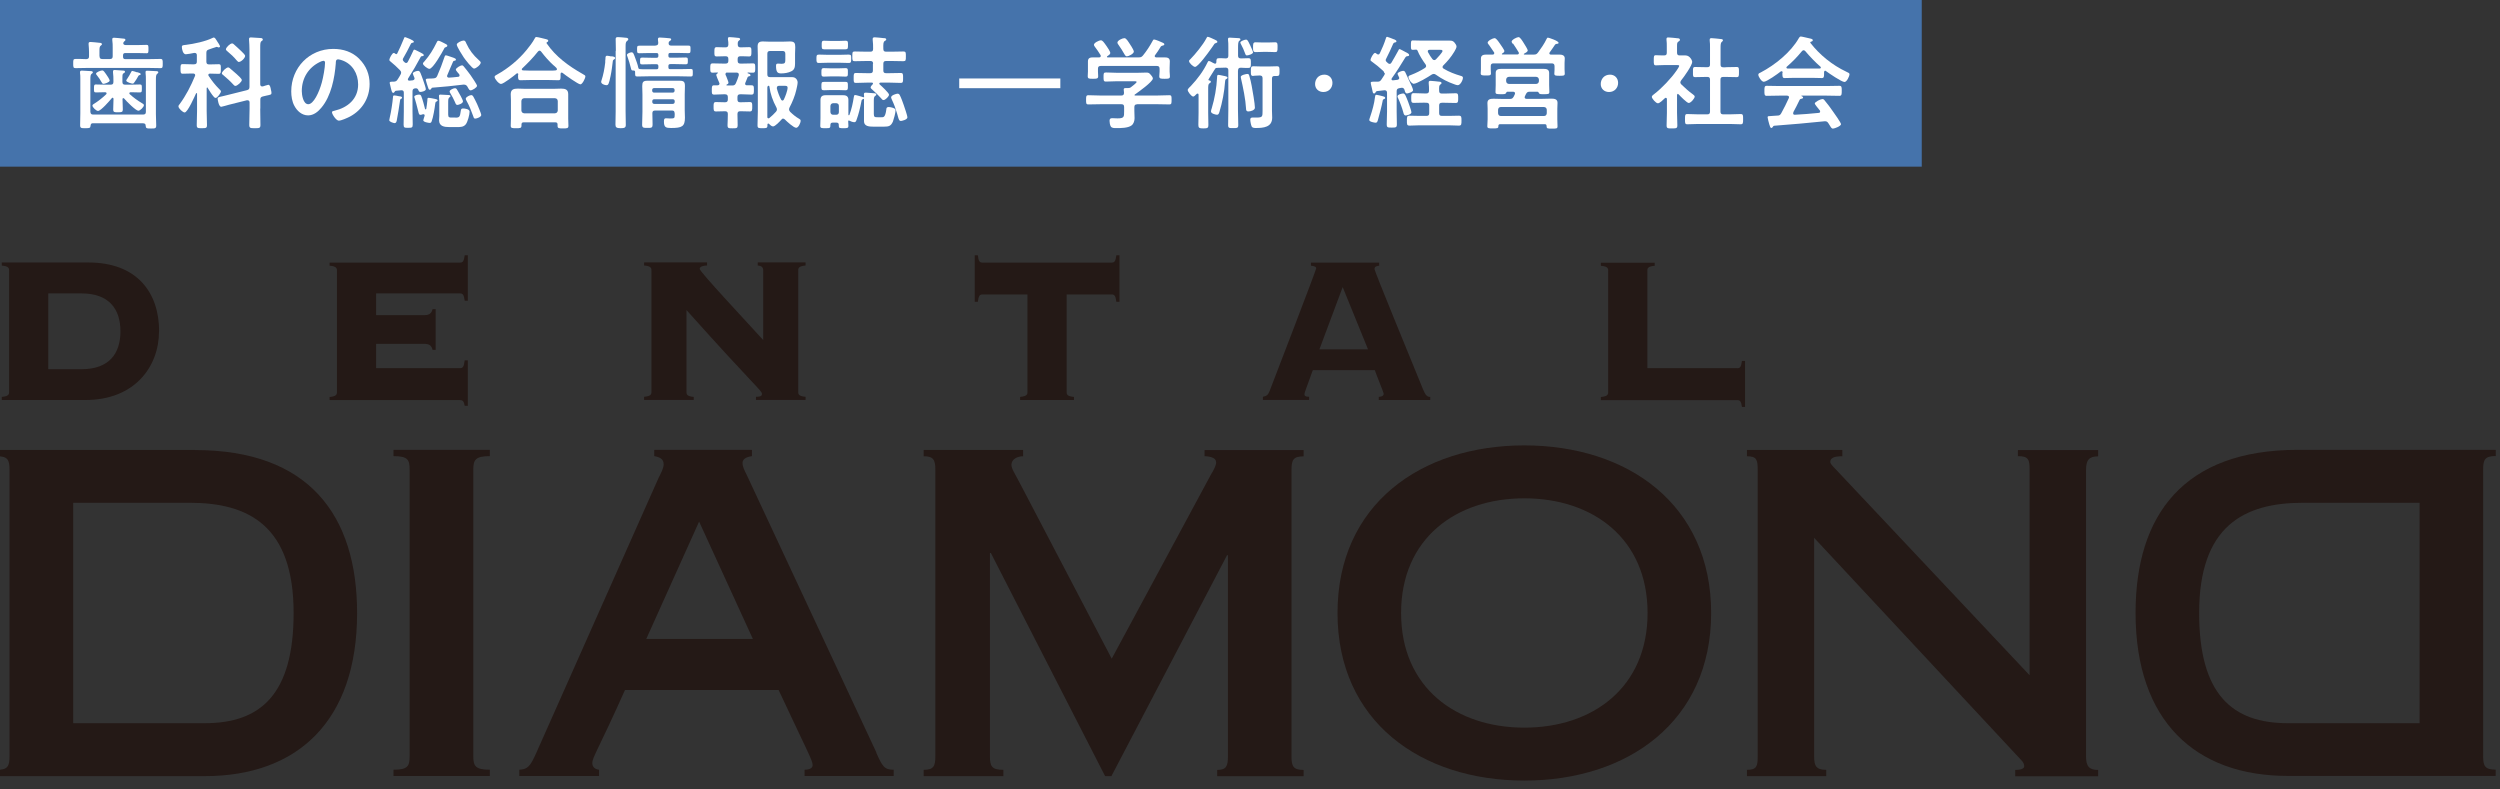
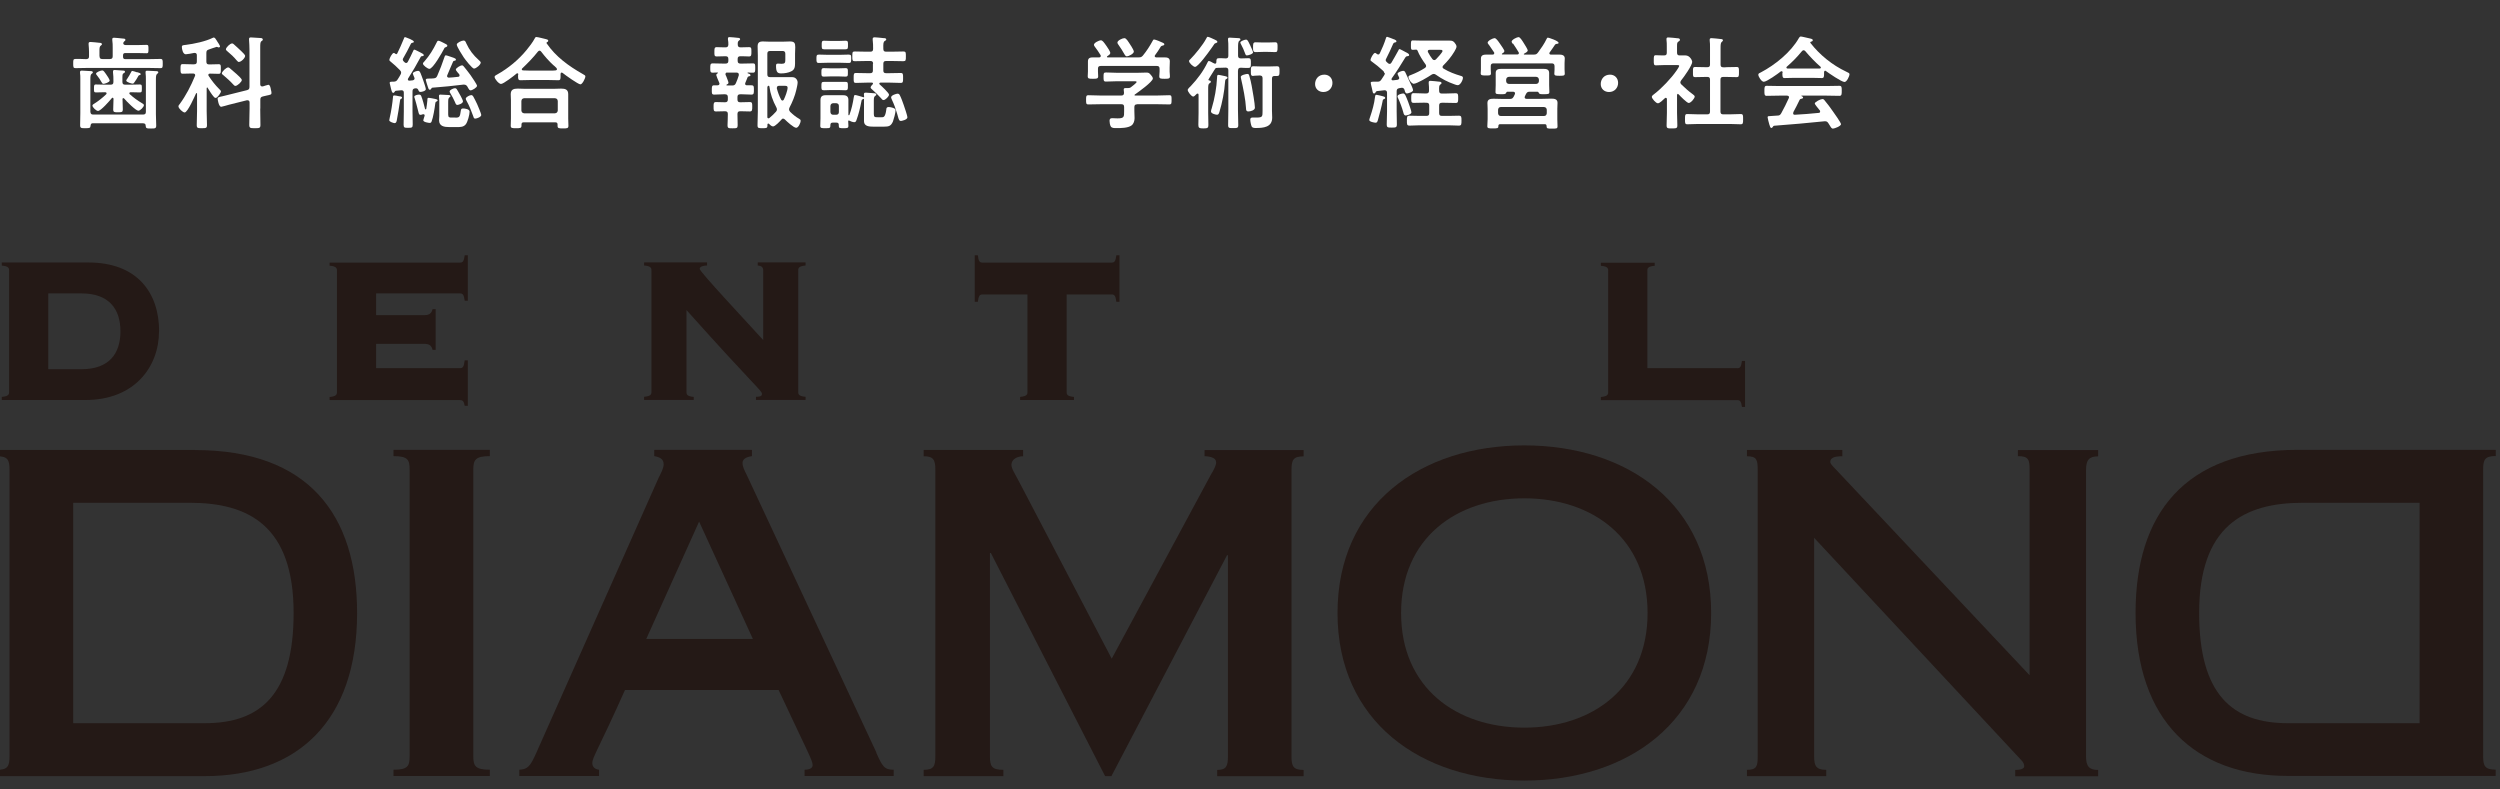
<svg xmlns="http://www.w3.org/2000/svg" id="_文字" data-name=" 文字" viewBox="0 0 241.81 76.36">
  <rect x="0" y="0" width="241.81" height="76.36" fill="#333333" stroke="none" />
  <defs>
    <style>
      .cls-1 {
        fill: #fff;
      }

      .cls-2 {
        fill: #4573ab;
      }

      .cls-3 {
        fill: #241916;
      }
    </style>
  </defs>
  <g>
    <path class="cls-3" d="M18.86,43.52H-.29v.61c1.04,0,1.21.35,1.21,1.3v22.92h0v4.81c0,.95-.17,1.3-1.21,1.3v.61h20.1c8.93,0,14.73-5.29,14.73-15.77,0-9.49-4.68-15.77-15.69-15.77ZM19.82,69.95H7.08v-21.32h11.27c5.72,0,10.05,2.25,10.05,10.66,0,7.89-3.21,10.66-8.58,10.66Z" />
    <path class="cls-3" d="M38.06,44.12c1.39,0,1.56.35,1.56,1.3v27.73c0,.95-.17,1.3-1.56,1.3v.61h9.32v-.61c-1.39,0-1.6-.35-1.6-1.3v-27.73c0-.95.22-1.3,1.6-1.3v-.61h-9.32v.61Z" />
    <path class="cls-3" d="M84.78,72.81l-12.57-26.91c-.22-.43-.39-.78-.39-1.13,0-.3.26-.56.91-.65v-.61h-9.45v.61c.56.09.91.3.91.78,0,.39-.26.87-.48,1.3l-11.83,26.6c-.61,1.39-.87,1.6-1.65,1.65v.61h7.71v-.61c-.39-.04-.65-.26-.65-.65,0-.56.65-1.43,3.16-7.06h14.86c2.9,6.2,3.29,6.8,3.29,7.28,0,.22-.22.43-.78.43v.61h8.62v-.61c-.91,0-1.08-.3-1.69-1.65ZM62.51,61.8l5.11-11.35,5.2,11.35h-10.31Z" />
    <path class="cls-3" d="M116.5,44.12c.74.04,1.13.22,1.13.61,0,.3-.26.78-.48,1.13l-9.62,17.85-8.75-16.72c-.65-1.26-.95-1.65-.95-2.04,0-.52.56-.82,1.13-.82v-.61h-9.62v.61c.95,0,1.13.35,1.13,1.3v27.73c0,.95-.17,1.3-1.13,1.3v.61h7.71v-.61c-1.13,0-1.3-.35-1.3-1.3v-19.67h.09l11.05,21.58h.61l11.18-21.36h.09v19.46c0,.95-.17,1.3-1.04,1.3v.61h8.36v-.61c-1,0-1.17-.35-1.17-1.3v-27.73c0-.95.17-1.3,1.17-1.3v-.61h-9.58v.61Z" />
    <path class="cls-3" d="M147.44,43.08c-10.01,0-18.07,5.72-18.07,16.21s8.06,16.21,18.07,16.21,18.07-5.72,18.07-16.21-8.06-16.21-18.07-16.21ZM147.44,70.38c-6.59,0-11.92-3.86-11.92-11.09s5.33-11.09,11.92-11.09,11.92,3.86,11.92,11.09-5.33,11.09-11.92,11.09Z" />
    <path class="cls-3" d="M195.18,44.12c1.04,0,1.13.35,1.13,1.3v19.89l-18.8-19.97c-.3-.3-.48-.52-.48-.65,0-.39.35-.56,1.17-.56v-.61h-9.23v.61c.95,0,1.04.35,1.04,1.3v27.73c0,.95-.09,1.3-1.04,1.3v.61h7.67v-.61c-.95,0-1.17-.35-1.17-1.3v-21.14l19.5,20.93c.56.61.82.78.82,1.17,0,.26-.43.35-.87.35v.61h8.02v-.61c-.87,0-1.17-.35-1.17-1.3v-27.73c0-.95.3-1.3,1.17-1.3v-.61h-7.76v.61Z" />
    <path class="cls-3" d="M241.4,44.12v-.61h-19.15c-11.01,0-15.69,6.28-15.69,15.77,0,10.49,5.81,15.77,14.73,15.77h20.1v-.61c-1.04,0-1.21-.35-1.21-1.3v-27.73c0-.95.17-1.3,1.21-1.3ZM234.03,69.95h-12.74c-5.37,0-8.58-2.77-8.58-10.66,0-8.41,4.33-10.66,10.05-10.66h11.27v21.32Z" />
    <path class="cls-3" d="M15.39,32.04c0-3.77-2.17-6.65-6.82-6.65H.17v.3c.63.05.71.23.71.46v11.78c0,.23-.08.4-.71.46v.3h8.11c4.7,0,7.1-3.18,7.1-6.65ZM4.67,35.71v-7.33h3.21c2.68,0,3.77,1.52,3.77,3.67s-1.09,3.66-3.77,3.66h-3.21Z" />
    <path class="cls-3" d="M44.95,39.25h.3v-4.4h-.3c-.08.63-.18.76-.46.76h-8.11v-2.35h4.7c.51,0,.68.25.76.58h.3v-3.94h-.3c-.08.33-.25.58-.76.58h-4.7v-2.1h8.11c.28,0,.38.13.46.71h.3v-4.4h-.3c-.08.58-.18.71-.46.71h-12.61v.3c.63.05.71.23.71.46v11.78c0,.23-.08.4-.71.46v.3h12.61c.28,0,.38.13.46.56Z" />
    <path class="cls-3" d="M67.11,38.39c-.63-.05-.71-.23-.71-.46v-7.94c6.67,7.46,7.3,7.79,7.3,8.11,0,.18-.13.28-.58.28v.3h4.8v-.3c-.63-.05-.71-.23-.71-.46v-11.78c0-.23.08-.4.71-.46v-.3h-4.63v.3c.33.02.53.15.53.46v6.75c-1.77-1.95-6.14-6.6-6.14-6.88,0-.15.13-.3.71-.33v-.3h-6.09v.3c.63.05.71.23.71.46v11.78c0,.23-.08.4-.71.46v.3h4.8v-.3Z" />
    <path class="cls-3" d="M95.03,28.48h4.35v9.45c0,.23-.08.4-.71.46v.3h5.21v-.3c-.63-.05-.71-.23-.71-.46v-9.45h4.35c.28,0,.38.13.46.71h.3v-4.5h-.3c-.08.58-.18.71-.46.71h-12.49c-.28,0-.38-.13-.45-.71h-.3v4.5h.3c.08-.58.18-.71.45-.71Z" />
-     <path class="cls-3" d="M132.98,35.81c.1.33.86,2.17.86,2.28,0,.15-.13.28-.48.3v.3h4.98v-.3c-.3,0-.46-.15-.71-.76-1.57-3.84-4.68-11.4-4.68-11.6,0-.25.18-.3.45-.33v-.3h-6.6v.3c.23.02.51.08.51.25,0,.15-4.27,11.27-4.5,11.85-.15.4-.3.51-.66.58v.3h4.47v-.3c-.35,0-.45-.1-.45-.25s.15-.48.81-2.33h5.99ZM129.87,27.77l2.45,6.02h-4.7l2.25-6.02Z" />
    <path class="cls-3" d="M168.04,35.61h-8.7v-9.45c0-.23.08-.4.71-.45v-.3h-5.21v.3c.63.05.71.23.71.45v11.78c0,.23-.08.4-.71.46v.3h13.19c.28,0,.38.13.46.66h.3v-4.45h-.3c-.08.58-.18.71-.46.71Z" />
  </g>
-   <rect class="cls-2" x="-.21" y="0" width="186.09" height="16.12" />
  <g>
    <path class="cls-1" d="M9.63,5.44c0,.2.08.27.27.27h.73c.19,0,.27-.08.27-.27v-.8c0-.25,0-.52-.04-.76,0-.03,0-.06,0-.1,0-.11.08-.13.18-.13.13,0,.7.06.85.08.09,0,.24,0,.24.13,0,.07-.05.09-.12.15-.03.03-.05.05-.07.09v.02s-.02.03-.02.06c0,.14.14.18.25.18h1.12c.3,0,.6-.02.9-.02.17,0,.17.11.17.41,0,.28,0,.4-.17.4-.29,0-.6-.02-.9-.02h-1.16c-.17,0-.23.07-.23.23v.13c0,.17.07.23.23.23h2.2c.39,0,.78-.02,1.18-.02.23,0,.23.11.23.45s0,.44-.22.44c-.4,0-.79-.02-1.19-.02h-5.84c-.39,0-.78.02-1.18.02-.22,0-.23-.09-.23-.44s0-.45.23-.45c.34,0,.68,0,1.04.02.19-.02.26-.08.26-.27v-.43c0-.23-.02-.49-.04-.72,0-.03,0-.07,0-.1,0-.11.08-.14.18-.14.13,0,.72.06.88.08.08,0,.23.02.23.13,0,.07-.05.09-.12.15-.11.08-.12.23-.12.51v.53ZM13.86,11.92h-4.87c-.16,0-.21.07-.23.23-.02.23-.08.25-.49.25s-.52,0-.52-.29c0-.39.02-.78.02-1.17v-3.33c0-.19,0-.37-.03-.55,0-.04,0-.07,0-.1,0-.11.1-.13.18-.13.15,0,.73.04.88.05.08,0,.18.03.18.12,0,.07-.06.1-.12.14-.11.09-.12.26-.12.6v3.07c.02.2.09.27.27.27h4.83c.2,0,.27-.08.27-.27v-3.1c0-.22,0-.44-.03-.65,0-.04,0-.07,0-.1,0-.12.09-.12.18-.12.16,0,.64.03.81.04.09,0,.24,0,.24.12,0,.07-.05.1-.11.14-.11.09-.12.26-.12.59v3.31c0,.37.03.73.03,1.1,0,.29-.12.29-.51.29-.44,0-.49-.02-.51-.27,0-.16-.08-.23-.23-.23ZM12.64,8.92c-.06,0-.13.03-.13.1,0,.04.02.07.04.09.35.32.75.61,1.15.85.11.06.22.12.22.21,0,.18-.36.54-.54.54-.24,0-1.16-.92-1.37-1.18-.03-.02-.05-.04-.08-.04-.06,0-.08.05-.08.1,0,.33.03.67.03,1,0,.25-.1.27-.46.27s-.47,0-.47-.28c0-.34.03-.68.03-1.02,0-.05-.03-.11-.09-.11-.03,0-.05.02-.08.05-.2.24-1.05,1.23-1.33,1.23-.17,0-.54-.35-.54-.52,0-.08.11-.14.17-.18.39-.24.83-.59,1.16-.91.02-.03.04-.06.04-.09,0-.08-.07-.1-.13-.11h-.03c-.29,0-.59.02-.88.02-.19,0-.18-.11-.18-.38s0-.39.18-.39c.29,0,.59.02.88.02h.55c.2,0,.27-.08.27-.27v-.1c0-.32,0-.49-.04-.82v-.09c0-.11.07-.14.16-.14.12,0,.74.05.86.06.06,0,.14.03.14.11s-.07.11-.14.15c-.12.07-.11.15-.11.73v.1c0,.2.08.27.27.27h.55c.29,0,.59-.02.88-.02.19,0,.18.11.18.39s0,.38-.18.38c-.29,0-.59-.02-.88-.02h-.04ZM10.02,8.11c-.11,0-.14-.07-.19-.15-.18-.3-.23-.4-.45-.67-.04-.05-.09-.1-.09-.16,0-.16.48-.32.61-.32.11,0,.22.16.35.35.08.11.36.52.36.63,0,.17-.49.32-.6.32ZM13.28,6.98c.22.07.33.11.33.19,0,.07-.08.09-.13.1-.06.02-.09.05-.11.1-.09.18-.24.41-.35.56-.06.08-.09.16-.2.16-.06,0-.61-.13-.61-.3,0-.05.05-.11.08-.15.14-.2.31-.49.41-.7.02-.05.05-.08.1-.08s.39.11.47.14Z" />
    <path class="cls-1" d="M20.05,8.44s-.06.04-.06.08v2.22c0,.45.03.9.03,1.35,0,.3-.09.31-.5.31-.37,0-.49,0-.49-.29,0-.46.03-.92.03-1.37v-1.68s-.02-.06-.05-.06-.04.02-.05.04c-.13.28-.81,1.84-1.1,1.84-.17,0-.6-.39-.6-.59,0-.08.06-.16.11-.21.61-.82,1.1-1.78,1.49-2.73,0-.03.02-.05.02-.08,0-.12-.1-.15-.2-.16h-.15c-.3,0-.64.02-.85.02s-.22-.11-.22-.46,0-.47.22-.47c.24,0,.55.02.85.02h.24c.2,0,.27-.08.27-.27v-.61c0-.13-.06-.22-.2-.22h-.07c-.18.04-.66.13-.8.13-.28,0-.38-.5-.38-.71,0-.18.14-.17.39-.2.79-.1,1.89-.33,2.6-.68.03-.02.07-.03.1-.03.1,0,.19.14.28.29.02.03.04.07.06.1.06.09.26.38.26.47,0,.06-.06.1-.12.1-.04,0-.09-.03-.13-.04-.02,0-.05-.02-.07-.02s-.21.06-.4.13c-.16.05-.32.11-.37.13-.19.06-.23.15-.23.34v.83c0,.2.08.27.27.27h.07c.3,0,.6-.02.85-.02.23,0,.21.13.21.47,0,.32.01.46-.21.46s-.54-.02-.83-.02c-.09,0-.17.03-.17.13,0,.04.02.06.03.09.33.49.61.86,1.03,1.28.08.08.16.14.16.23,0,.11-.33.62-.51.62-.09,0-.15-.07-.2-.13-.19-.21-.43-.61-.58-.85,0-.02-.04-.04-.07-.04ZM25.17,10.51c0,.53.02,1.06.02,1.58,0,.31-.12.31-.54.31s-.54,0-.54-.32c0-.53.03-1.05.03-1.57v-.59c0-.12-.05-.22-.19-.22-.02,0-.05,0-.08,0l-1.72.43c-.11.03-.69.2-.75.2-.25,0-.35-.72-.35-.79,0-.14.12-.15.47-.23.1-.02.23-.05.37-.09l2-.5c.19-.05.24-.14.24-.33v-3.57c0-.32-.02-.69-.04-.95,0-.04,0-.08,0-.11,0-.13.1-.14.19-.14.14,0,.82.05.96.06.08,0,.18.05.18.15,0,.08-.06.1-.13.15-.11.07-.12.26-.12.6v3.56c0,.12.05.22.18.22h.07c.09-.03.49-.16.54-.16.17,0,.22.33.24.46.03.1.06.23.06.33,0,.16-.07.17-.5.26-.09.02-.21.04-.34.08-.2.05-.24.14-.24.33v.84ZM22.77,8.31c-.09,0-.17-.09-.22-.15-.29-.32-.62-.61-.95-.89-.06-.04-.14-.1-.14-.18,0-.16.42-.57.61-.57.06,0,.11.04.15.07l.66.57c.11.1.51.45.51.58,0,.18-.44.57-.62.57ZM23.12,6c-.09,0-.16-.09-.22-.15-.27-.33-.59-.63-.92-.9-.05-.05-.13-.1-.13-.18,0-.17.4-.57.6-.57.06,0,.11.03.15.07.25.23.51.45.74.68.14.14.37.35.37.46,0,.2-.38.58-.6.58Z" />
-     <path class="cls-1" d="M34.76,5.71c.66.66.99,1.48.99,2.41,0,1.36-.71,2.52-1.91,3.16-.23.12-.83.39-1.07.39-.25,0-.66-.61-.66-.82,0-.1.15-.12.24-.14,1.28-.3,2.29-1.14,2.29-2.54,0-1.05-.55-1.99-1.56-2.34-.09-.03-.28-.09-.37-.09-.23,0-.23.21-.23.38-.11,1.43-.45,3.17-1.39,4.29-.32.39-.75.75-1.29.75-.6,0-1.07-.43-1.33-.93-.22-.4-.3-.93-.3-1.39,0-2.29,1.75-4.11,4.06-4.11.96,0,1.84.28,2.53.97ZM30.95,5.99c-1.11.53-1.76,1.57-1.76,2.82,0,.36.13,1.27.63,1.27s1.04-1.12,1.31-2.11c.13-.47.31-1.44.31-1.91,0-.1-.05-.18-.16-.18-.08,0-.25.07-.33.11Z" />
    <path class="cls-1" d="M38.32,5.25s.07-.03.1-.07c.22-.46.44-.93.63-1.41.04-.11.06-.18.13-.18.02,0,.85.29.85.44,0,.08-.06.09-.12.1-.09.02-.14.04-.18.13-.23.47-.47.93-.74,1.39-.02.04-.03.07-.03.12,0,.06.03.1.07.15.03.03.06.06.1.1.05.05.09.07.16.07.08,0,.13-.06.16-.12.19-.33.33-.67.5-1.01.04-.09.06-.16.13-.16.06,0,.31.14.5.23.08.05.16.08.19.1.07.04.22.11.22.2s-.09.09-.13.1c-.1,0-.14.02-.18.1-.38.71-.78,1.4-1.21,2.07,0,.02-.02.05-.02.08,0,.09.07.12.15.12l.31-.03c.1-.02.19-.07.19-.19,0-.03-.02-.07-.03-.1-.03-.07-.14-.31-.14-.37,0-.15.39-.26.52-.26.19,0,.25.28.49.93.05.14.25.72.25.84,0,.18-.37.27-.52.27-.12,0-.16-.06-.2-.17-.04-.1-.11-.18-.22-.18-.03,0-.05,0-.1,0-.2.04-.25.12-.25.31v1.93c0,.42.02.84.02,1.26,0,.31-.08.32-.44.32-.34,0-.44,0-.44-.29,0-.43.02-.86.02-1.29v-1.82c0-.14-.06-.23-.22-.23h-.04c-.18.02-.35.04-.52.05-.06.03-.08.03-.11.1-.04.06-.07.1-.14.1-.11,0-.15-.17-.22-.45-.02-.11-.05-.23-.09-.38,0-.03-.03-.09-.03-.13,0-.11.09-.12.26-.12h.13c.21-.02.27-.05.39-.23.1-.16.2-.31.28-.47.03-.06.05-.11.05-.18,0-.09-.05-.16-.11-.23-.39-.39-.5-.49-.93-.85-.05-.04-.1-.08-.1-.15,0-.14.27-.67.43-.67.06,0,.11.04.15.08.03.02.05.03.08.03ZM38.66,9.31c.15.03.23.05.23.15,0,.06-.08.09-.12.11-.07.04-.07.12-.08.18-.04.35-.25,1.59-.32,1.94-.03.1-.07.22-.2.22-.08,0-.52-.12-.52-.28,0-.05.04-.21.05-.26.13-.54.26-1.4.31-1.96,0-.07,0-.18.11-.18.08,0,.28.03.53.09ZM40.96,11.05s-.04,0-.06,0c-.07.03-.17.06-.23.06-.14,0-.16-.11-.22-.36-.02-.06-.03-.12-.05-.19-.09-.34-.17-.69-.28-1.03-.02-.05-.05-.12-.05-.17,0-.15.34-.21.46-.21.1,0,.17.04.21.13.15.37.27.87.37,1.25,0,.03.03.05.06.05s.05-.02.06-.05c.05-.28.08-.57.11-.86,0-.14,0-.21.13-.21.07,0,.53.09.62.11.08.02.24.05.24.13,0,.06-.06.1-.11.12-.1.04-.1.08-.12.2-.05.43-.2,1.34-.35,1.72-.03.09-.08.15-.18.15-.12,0-.63-.08-.63-.25,0-.05.11-.36.13-.44.02-.11-.05-.15-.11-.15ZM43.14,4.56c-.11.03-.13.03-.2.18-.18.34-1.06,1.92-1.41,1.92-.16,0-.62-.34-.62-.5,0-.09.08-.16.14-.22.52-.6.84-1.13,1.19-1.84.03-.07.07-.16.16-.16.11,0,.37.14.47.19.23.11.4.19.4.28,0,.08-.07.13-.14.15ZM44.93,8.18h-.08c-1.01.12-2,.23-3.01.3-.07,0-.09.03-.12.09-.04.06-.07.11-.15.11-.11,0-.14-.13-.19-.29-.03-.1-.2-.6-.2-.67,0-.11.14-.12.3-.12.16,0,.3,0,.46-.02.2-.02.27-.07.35-.24.28-.63.48-1.17.7-1.82.02-.07.05-.17.14-.17s.64.21.75.24c.07.03.22.08.22.17,0,.1-.08.1-.15.12-.07,0-.1.02-.13.09-.2.44-.37.87-.56,1.31,0,.03-.02.05-.02.08,0,.07.07.15.17.15.12,0,.59-.04.9-.08.08,0,.14-.05.14-.13,0-.11-.09-.19-.16-.26-.11-.14-.2-.24-.2-.31,0-.15.45-.41.59-.41.09,0,.13.06.18.11.21.24.44.56.64.82.11.16.64.92.64,1.05,0,.17-.47.44-.62.44-.1,0-.15-.07-.23-.21-.03-.05-.05-.09-.08-.15-.08-.12-.16-.19-.3-.19ZM44.06,11.38c.41,0,.43-.11.51-.67.02-.14.06-.22.21-.22.19,0,.64.06.64.31,0,.29-.18.96-.35,1.2-.22.3-.55.29-.88.29h-.75c-.45,0-.97-.07-.97-.65,0-.15.02-.29.02-.43v-1.23c0-.21,0-.42-.03-.63,0-.03,0-.06,0-.09,0-.1.07-.11.15-.11.14,0,.65.03.79.04.06,0,.17.02.17.1,0,.06-.04.08-.08.11-.14.1-.14.23-.14.58v1.1c0,.29.12.29.36.29h.36ZM44.24,10.15c-.12,0-.16-.09-.23-.27-.13-.29-.28-.59-.45-.86-.03-.04-.07-.12-.07-.17,0-.16.38-.32.52-.32s.19.12.28.28c.1.16.49.85.49.99,0,.22-.45.35-.54.35ZM45.86,6.64c-.19,0-.87-.89-1-1.08-.14-.21-.68-1.05-.68-1.25,0-.17.47-.39.66-.39.16,0,.19.11.27.29.29.63.67,1.13,1.19,1.59.07.07.2.17.2.25,0,.21-.45.58-.64.58ZM45.98,11.48c-.14,0-.17-.12-.2-.22-.19-.53-.39-1.04-.66-1.52-.03-.05-.07-.13-.07-.19,0-.17.39-.35.53-.35.1,0,.15.06.2.14.13.23.26.5.37.73.07.16.4.93.4,1.05,0,.19-.42.35-.58.35Z" />
    <path class="cls-1" d="M50.14,7.21c0-.06-.03-.12-.1-.12-.04,0-.06,0-.08.03-.23.2-1.26,1-1.5,1-.21,0-.62-.48-.62-.68,0-.12.18-.2.26-.24,1.07-.6,2.06-1.42,2.83-2.36.25-.3.61-.77.79-1.12.03-.07.07-.14.16-.14.13,0,.78.17.95.21.08.02.2.05.2.15,0,.07-.06.12-.12.14-.03.02-.05.04-.05.07,0,.02,0,.03.02.05.87,1.28,2.13,2.19,3.47,2.95.2.11.27.15.27.24,0,.18-.29.77-.48.77-.21,0-1.47-.9-1.7-1.09-.04-.03-.07-.05-.12-.05-.09,0-.1.09-.1.16v.19c0,.23,0,.39-.2.39-.31,0-.64-.02-.95-.02h-1.81c-.32,0-.64.02-.95.02-.21,0-.2-.22-.2-.43v-.11ZM50.67,11.83c-.16,0-.23.06-.23.22v.1c0,.26-.15.25-.53.25s-.51,0-.51-.24c0-.04.02-.6.02-.71v-1.75c0-.2-.02-.39-.02-.58,0-.46.27-.55.68-.55.23,0,.48.02.72.02h2.75c.24,0,.49-.02.73-.02.4,0,.68.09.68.54,0,.2,0,.39,0,.59v1.77c0,.23.02.55.02.7,0,.25-.14.25-.52.25s-.53,0-.53-.24v-.13c0-.14-.05-.22-.22-.22h-3.04ZM53.68,10.96c.17-.02.25-.11.27-.27v-.92c-.02-.18-.11-.25-.27-.27h-2.98c-.17.02-.25.1-.27.27v.92c.02.17.11.25.27.27h2.98ZM52.19,4.9c-.07,0-.11.04-.16.09-.48.61-.97,1.1-1.52,1.63-.03.03-.04.05-.04.09,0,.07.06.1.12.1.22,0,.45.02.68.02h1.81c.64,0,.79,0,.79-.14,0-.09-.11-.18-.24-.3-.04-.03-.07-.06-.11-.09-.41-.37-.84-.86-1.18-1.31-.04-.04-.08-.09-.16-.09Z" />
-     <path class="cls-1" d="M59.14,5.44c.19.03.36.05.36.18,0,.05-.05.09-.09.12-.1.05-.13.1-.14.21-.07.51-.1.87-.21,1.39-.16.8-.23.9-.4.9s-.51-.12-.51-.31c0-.05,0-.08.02-.12.19-.57.3-1.16.37-1.76,0-.14,0-.24.02-.33,0-.24.02-.33.16-.33.07,0,.34.05.41.07ZM59.57,4.91c0-.46-.02-1.09-.02-1.14,0-.15.08-.18.22-.18.16,0,.59.04.75.06.09,0,.25.02.25.15,0,.08-.08.13-.14.18-.11.09-.12.25-.12.54v6.25c0,.44.02.88.02,1.32,0,.26-.14.31-.5.31-.4,0-.5-.09-.5-.34,0-.43.02-.86.02-1.29v-5.85ZM63.4,4.4c.19,0,.26-.07.27-.25l-.03-.3s0-.05,0-.07c0-.13.08-.15.18-.15.12,0,.81.05.93.07.07,0,.17.02.17.11,0,.08-.08.12-.13.15-.09.06-.11.1-.12.2,0,.2.08.25.26.25h.69c.32,0,.64,0,.96,0,.22,0,.21.08.21.36s0,.37-.2.37c-.32,0-.65-.02-.97-.02h-.78c-.14,0-.19.05-.19.19v.08c0,.13.05.19.18.19h.51c.32,0,.66-.02.99-.02.21,0,.2.08.2.33s0,.33-.21.33c-.33,0-.66-.02-.98-.02h-.5c-.14,0-.19.06-.19.19v.11c0,.14.05.19.18.19h.89c.36,0,.71-.02,1.08-.02.22,0,.21.08.21.37s0,.36-.21.36c-.36,0-.71-.02-1.08-.02h-3c-.36,0-.71.02-1.08.02-.22,0-.21-.08-.21-.44,0-.11-.06-.14-.16-.14-.21.02-.21-.09-.25-.24-.09-.37-.2-.74-.33-1.1-.02-.05-.05-.11-.05-.16,0-.17.36-.26.45-.26.17,0,.21.17.37.6.09.23.23.63.27.85.04.21.07.19.99.19h.77c.14,0,.19-.05.19-.19v-.1c0-.14-.05-.2-.19-.2h-.39c-.32,0-.65.02-.98.02-.22,0-.21-.08-.21-.33s0-.33.21-.33c.33,0,.66.02.98.02h.39c.14,0,.19-.06.19-.19v-.08c0-.14-.05-.19-.19-.19h-.7c-.32,0-.65.02-.96.02-.21,0-.21-.09-.21-.37s0-.36.21-.36c.32,0,.64,0,.96,0h.62ZM65.25,10.96c0-.2-.08-.27-.26-.27h-1.62c-.2,0-.27.08-.27.27,0,.34.02.69.02,1.05s-.09.36-.49.36-.52,0-.52-.32c0-.41.03-.82.03-1.22v-1.69c0-.27-.02-.54-.02-.81,0-.38.09-.52.48-.52.24,0,.49,0,.73,0h1.7c.24,0,.49,0,.73,0,.39,0,.49.13.49.51,0,.27-.02.54-.02.81v1.54c0,.23.02.47.02.71,0,.85-.28,1-1.34,1-.5,0-.69-.06-.69-.62,0-.19.02-.32.18-.32.15,0,.28.02.42.02.41,0,.44-.02.44-.37v-.12ZM65.06,8.96c.12,0,.19-.08.19-.2v-.05c0-.12-.07-.19-.19-.19h-1.79c-.12,0-.19.07-.19.19v.05c0,.12.07.2.19.2h1.79ZM63.09,9.85c0,.12.07.2.19.2h1.79c.12,0,.19-.08.19-.2v-.06c0-.12-.07-.19-.19-.19h-1.79c-.12,0-.19.07-.19.19v.06Z" />
    <path class="cls-1" d="M72.09,8.02s-.02.05-.02.08c0,.11.08.15.18.15.15,0,.29,0,.43,0,.25,0,.24.13.24.44,0,.33,0,.46-.24.46-.3,0-.6-.03-.89-.03h-.2c-.19,0-.26.09-.26.27v.23c0,.2.08.27.26.27h.09c.28,0,.57-.02.85-.02.24,0,.23.15.23.45s0,.46-.23.46c-.28,0-.57-.02-.85-.02h-.09c-.19,0-.25.08-.26.26,0,.36.02.72.02,1.09,0,.29-.09.3-.49.3s-.49,0-.49-.31c0-.35.04-.71.03-1.08,0-.19-.09-.26-.27-.26h-.03c-.27,0-.56.02-.84.02-.24,0-.24-.13-.24-.46,0-.3,0-.45.23-.45.28,0,.57.02.85.02h.03c.19,0,.27-.08.27-.27v-.23c0-.19-.09-.27-.27-.27h-.16c-.3,0-.6.03-.89.03-.25,0-.23-.15-.23-.45,0-.32,0-.45.23-.45.12,0,.23,0,.33,0,.1,0,.18-.05.18-.16,0-.03,0-.05-.02-.08,0-.02-.02-.06-.04-.1-.09-.2-.25-.59-.25-.65,0-.08.07-.13.13-.17.02,0,.03-.02.03-.04s-.02-.04-.04-.04c-.16,0-.3.02-.46.02-.25,0-.24-.14-.24-.45s0-.45.24-.45c.33,0,.67.02,1.01.02h.23c.2,0,.27-.09.27-.27v-.17c0-.2-.08-.27-.27-.27-.28,0-.57.02-.85.02-.25,0-.23-.14-.23-.45s0-.45.23-.45c.28,0,.57.03.85.02.18,0,.25-.07.27-.25,0-.19,0-.32-.04-.51v-.1c0-.11.07-.13.16-.13.12,0,.67.05.8.07.08,0,.22.02.22.13,0,.06-.05.09-.12.14-.1.08-.12.18-.11.38,0,.2.09.27.27.27.27,0,.55-.02.82-.02.24,0,.23.12.23.45,0,.31,0,.45-.23.45-.28,0-.56-.03-.83-.02-.2,0-.27.08-.27.27v.17c0,.19.08.27.27.27h.18c.34,0,.67-.02,1.02-.02.24,0,.23.12.23.45s0,.45-.23.45c-.16,0-.31,0-.47-.02-.03,0-.04.02-.04.04,0,0,0,.03.02.04.16.05.26.09.26.19,0,.08-.08.09-.14.1s-.12.04-.14.1c-.08.18-.15.36-.22.54ZM70.35,7.01c-.1,0-.18.05-.18.16,0,.03,0,.06.02.08,0,.03.03.08.06.14.08.21.21.53.21.61,0,.1-.09.15-.17.18-.02.02-.03.03-.03.05,0,0,0,.03.05.04h.5c.2,0,.29-.05.37-.23.12-.25.2-.51.28-.76,0-.02,0-.05,0-.08,0-.13-.1-.17-.21-.18h-.93ZM75.77,11.46c-.07,0-.13.05-.17.09-.16.18-.62.68-.83.68-.14,0-.3-.16-.39-.25-.02-.02-.05-.03-.07-.03-.05,0-.07.04-.08.08v.1c0,.27-.1.27-.48.27s-.48,0-.48-.28c0-.44.03-.88.03-1.33v-5.43c0-.28-.02-.58-.02-.87,0-.36.15-.48.51-.48.21,0,.41.02.62.02h1.32c.23,0,.44-.02.67-.02.44,0,.52.15.52.55,0,.17-.02.37-.02.64v.29c0,.22,0,.44,0,.66,0,.33-.05.6-.37.75-.27.14-.66.2-.96.2-.34,0-.51-.09-.51-.73,0-.13.02-.22.18-.22.11,0,.23.02.36.02.31,0,.36-.1.36-.38v-.59c0-.19-.09-.27-.27-.27h-1.2c-.2,0-.27.09-.27.27v1.99c0,.2.08.27.27.27h1.39c.22,0,.46,0,.68,0,.18,0,.32.02.45.16.09.11.14.22.14.36,0,.17-.09.55-.13.72-.12.55-.39,1.2-.65,1.69-.03.07-.05.12-.05.19,0,.09.05.16.1.23.29.28.53.48.89.69.08.05.13.08.13.18,0,.22-.22.68-.43.68-.24,0-.9-.61-1.08-.79-.05-.05-.1-.09-.17-.09ZM74.32,11.45s.06,0,.09-.03c.23-.19.45-.39.65-.62.05-.06.09-.13.09-.21,0-.09-.03-.14-.06-.21-.34-.63-.58-1.29-.67-2.01,0-.04-.03-.07-.07-.08-.1.02-.12.08-.13.18v2.3c0,.19,0,.37,0,.55,0,.07.03.12.1.12ZM75.69,9.72c.07,0,.1-.05.13-.1.13-.26.36-.86.36-1.14,0-.16-.11-.18-.27-.18h-.55c-.12,0-.22.05-.22.19v.07c.1.37.23.74.42,1.09.04.04.07.08.13.08Z" />
    <path class="cls-1" d="M80.01,6.07c-.27,0-.56.02-.8.02s-.24-.12-.24-.41,0-.4.24-.4.54.02.8.02h1.28c.26,0,.54-.02.8-.02s.24.11.24.4,0,.41-.24.41-.53-.02-.8-.02h-1.28ZM82.1,11.64s-.05.03-.06.07c0,.15.02.3.02.46,0,.23-.12.23-.47.23-.38,0-.46,0-.46-.24v-.08c0-.15-.07-.22-.23-.22h-.35c-.15,0-.23.06-.23.22,0,.32-.04.32-.49.32-.36,0-.49,0-.49-.22,0-.25.02-.5.02-.74v-1.16c0-.2,0-.4,0-.6,0-.35.17-.47.5-.47.18,0,.35,0,.53,0h.64c.18,0,.35,0,.52,0,.33,0,.51.12.51.46,0,.21,0,.41,0,.61v.81s0,.06.05.06c.02,0,.04-.02.05-.04.21-.57.33-1.11.42-1.7.02-.12.03-.22.13-.22.11,0,.69.18.81.22h.04s.02,0,.02-.03c0-.05-.02-.25-.02-.28,0-.13.11-.14.2-.14s.69.05.79.06c.08,0,.21.02.21.13,0,.06-.05.08-.1.12-.15.1-.14.25-.14.61v1.15c0,.3.1.31.37.31h.37c.18,0,.37.04.47-.76,0-.12.04-.23.23-.23.12,0,.29.04.41.08.18.07.25.12.25.27,0,.23-.17.82-.25,1.05-.19.44-.4.5-.85.5h-1.07c-.37,0-.88-.03-.88-.52,0-.22,0-.44,0-.66v-1.49s0-.02-.02-.02h-.03s-.03.02-.05.03c-.11.05-.13.08-.15.21-.13.66-.25,1.19-.48,1.82-.04.12-.09.2-.21.2-.14,0-.36-.08-.48-.15,0,0-.03-.02-.05-.02ZM80.35,8.71c-.26,0-.48.02-.66.02-.25,0-.24-.11-.24-.41s0-.4.23-.4c.15,0,.41,0,.67,0h.76c.25,0,.52,0,.67,0,.25,0,.23.12.23.4s.02.41-.24.41c-.2,0-.4-.02-.66-.02h-.76ZM80.35,7.39c-.23,0-.49.02-.66.02-.25,0-.24-.12-.24-.41s0-.41.24-.41c.2,0,.43.02.66.02h.76c.23,0,.46-.02.67-.02.25,0,.23.12.23.41s.02.41-.23.41c-.19,0-.42-.02-.67-.02h-.76ZM80.38,4.77c-.26,0-.48,0-.66,0-.25,0-.24-.11-.24-.41s-.01-.42.23-.42c.19,0,.42.02.67.02h.74c.24,0,.48-.02.66-.02.26,0,.24.12.24.42s0,.41-.24.41c-.2,0-.4,0-.66,0h-.74ZM81.14,10.25c0-.18-.1-.25-.26-.27h-.29c-.17.02-.25.1-.27.27v.59c.02.17.11.26.27.26h.29c.17,0,.26-.1.26-.26v-.59ZM84.45,6.17c0-.2-.08-.27-.27-.27h-.36c-.38,0-.76.02-1.14.02-.24,0-.24-.09-.24-.47s0-.47.24-.47c.38,0,.76.02,1.14.02h.36c.2,0,.27-.08.27-.27,0-.29,0-.59-.04-.88,0-.03,0-.07,0-.1,0-.12.1-.14.2-.14.15,0,.68.06.87.08.09,0,.24,0,.24.13,0,.07-.08.11-.15.15-.14.1-.14.28-.13.76,0,.2.08.27.27.27h.52c.38,0,.76-.02,1.15-.02.24,0,.24.09.24.47s0,.47-.25.47c-.38,0-.76-.02-1.14-.02h-.52c-.2,0-.27.08-.27.27v.65c0,.19.08.26.27.26h.27c.38,0,.76-.02,1.13-.02.24,0,.24.1.24.48s0,.48-.24.48c-.37,0-.75-.03-1.13-.03h-.81c-.06,0-.12.03-.12.1,0,.03.02.06.04.08.17.15.9.82.9.99s-.36.52-.53.52c-.11,0-.18-.1-.24-.18-.21-.24-.64-.65-.88-.86-.05-.05-.13-.1-.13-.18,0-.11.14-.24.21-.32,0-.02.02-.04.02-.07,0-.05-.04-.07-.09-.08h-.42c-.37,0-.75.03-1.13.03-.24,0-.23-.1-.23-.48s0-.48.23-.48c.38,0,.76.02,1.13.02h.23c.2,0,.27-.08.27-.26v-.65ZM87.15,11.7c-.18,0-.22-.13-.32-.51-.02-.07-.04-.16-.07-.24-.13-.45-.29-.88-.49-1.3-.02-.05-.08-.18-.08-.23,0-.21.51-.36.63-.36.11,0,.18.07.22.16.14.27.27.65.37.93.07.19.36,1.06.36,1.19,0,.26-.59.36-.62.36Z" />
-     <path class="cls-1" d="M92.78,7.59h9.78v.94h-9.78v-.94Z" />
    <path class="cls-1" d="M109.99,10.09c-.19,0-.27.08-.27.27v.37c0,.23.02.47.02.7,0,.26-.09.55-.29.7-.34.26-1.05.26-1.46.26-.25,0-.45,0-.55-.16-.08-.13-.12-.39-.12-.54,0-.18.07-.26.25-.26.14,0,.32.02.51.02.66,0,.65-.15.65-.69v-.41c0-.2-.08-.27-.27-.27h-2c-.39,0-.78.02-1.18.02-.23,0-.23-.1-.23-.44s0-.45.23-.45c.39,0,.78.03,1.18.03h2c.18,0,.26-.08.26-.26,0-.08-.03-.28-.03-.32,0-.12.08-.14.17-.14.07,0,.13,0,.19,0h.05c.14,0,.21-.02.31-.1.09-.07.53-.4.53-.49,0-.08-.14-.07-.24-.07h-1.71c-.33,0-.67.03-1.02.03-.23,0-.23-.12-.23-.44,0-.34,0-.44.23-.44.34,0,.67.03,1.01.03h2.11c.27,0,.54-.02.81-.02.21,0,.27.06.4.21.08.09.21.24.21.36,0,.32-1.44,1.34-1.74,1.55-.03.02-.03.03-.04.06,0,.03.03.03.06.04h2.13c.39,0,.79-.03,1.18-.03.23,0,.22.12.22.45s0,.44-.22.44c-.39,0-.79-.02-1.18-.02h-1.93ZM112.62,5.55c.28,0,.53.04.53.38,0,.2-.02.4-.02.63v.36c0,.15.03.3.03.46,0,.24-.14.24-.51.24s-.52,0-.52-.24c0-.16.03-.3.03-.46v-.27c0-.2-.09-.27-.27-.27h-5.42c-.2,0-.27.08-.27.27v.27c0,.16.02.31.02.46,0,.24-.16.24-.51.24-.37,0-.5,0-.5-.25,0-.14.02-.3.02-.45v-.36c0-.21,0-.42,0-.62,0-.35.23-.39.52-.39.2,0,.38,0,.57,0,.08,0,.15-.04.15-.13,0-.03,0-.06-.02-.09-.16-.25-.37-.59-.56-.82-.04-.05-.08-.11-.08-.18,0-.19.49-.43.67-.43.16,0,.27.16.56.57.09.13.35.51.35.65,0,.15-.19.25-.29.32-.02.02-.03.03-.03.06,0,.04.03.05.06.05h3c.2,0,.28-.02.42-.18.36-.44.67-.92.94-1.42.03-.06.06-.13.14-.13.13,0,.69.24.83.31.07.03.16.07.16.16s-.11.11-.17.12c-.09.03-.16.05-.2.14-.17.27-.33.54-.53.79-.02.03-.03.05-.03.09,0,.08.06.11.12.12.27,0,.55,0,.82,0ZM109,5.45c-.11,0-.17-.08-.22-.17-.17-.31-.41-.69-.62-.98-.04-.06-.08-.11-.08-.18,0-.21.49-.43.67-.43.19,0,.33.26.6.67,0,.02.03.05.06.09.1.17.26.43.26.54,0,.21-.51.46-.67.46Z" />
    <path class="cls-1" d="M119.74,6.81v3.78c0,.5.03,1.01.03,1.51,0,.28-.1.29-.49.29s-.49,0-.49-.29c0-.5.02-1.01.02-1.51v-3.78c0-.19-.07-.26-.26-.27-.21,0-.41.02-.63.02h-.04s-.24,0-.28.02c-.05.03-.26.37-.45.68-.02.03-.27.43-.27.45,0,.04.03.06.07.07.06,0,.17.04.17.12,0,.09-.07.12-.15.17-.1.07-.11.24-.11.57v2.27c0,.39.02.79.02,1.19,0,.27-.08.32-.48.32s-.49-.05-.49-.33c0-.4.02-.79.02-1.18v-1.74c0-.06-.02-.12-.09-.12s-.09.03-.14.08c-.09.09-.2.21-.29.21-.16,0-.53-.46-.53-.64,0-.11.23-.31.32-.4.64-.68,1.2-1.43,1.6-2.27.03-.06.06-.13.13-.13.08,0,.3.12.43.2.04,0,.07.03.09.04s.05.02.07.02c.09,0,.13-.06.13-.15,0-.29.03-.38.25-.38s.44,0,.66.02c.19,0,.25-.09.25-.27v-.81c0-.26,0-.52-.03-.7,0-.04,0-.07,0-.1,0-.12.08-.13.17-.13.15,0,.71.04.86.05.07,0,.17.03.17.12,0,.06-.05.09-.11.14-.11.08-.12.31-.12.67v.76c0,.2.08.26.27.27.24,0,.49-.02.72-.02.26,0,.25.14.25.47s0,.47-.25.47c-.24,0-.48,0-.72-.02-.2,0-.27.08-.27.27ZM117.6,4.18c-.11,0-.13.04-.33.35-.06.08-.12.17-.2.28-.19.27-1.19,1.66-1.48,1.66-.17,0-.58-.38-.58-.56,0-.09.08-.14.14-.2.45-.45,1.22-1.4,1.51-1.96.07-.13.09-.19.16-.19.1,0,.49.19.69.28.08.04.24.1.24.21,0,.08-.09.1-.16.11ZM118.62,7.63c-.09.06-.11.08-.13.31-.06.91-.27,2-.54,2.88-.05.15-.09.28-.23.28-.11,0-.59-.1-.59-.32,0-.07.04-.23.07-.29.29-.97.47-1.99.52-2.99,0-.11,0-.26.12-.26.08,0,.35.06.44.08.3.06.45.08.45.2,0,.05-.07.1-.11.13ZM120.89,4.31c.06.12.31.67.31.75,0,.17-.47.3-.59.3s-.13-.07-.17-.17c-.11-.31-.25-.63-.41-.92-.02-.05-.06-.1-.06-.15,0-.15.45-.29.56-.29.12,0,.2.14.35.47ZM120.75,10.78c-.21,0-.23-.15-.23-.31-.04-.81-.29-2.04-.48-2.86,0-.04-.03-.12-.03-.17,0-.19.56-.29.65-.29.12,0,.15.09.18.19.1.32.17.65.23.97.08.42.31,1.75.31,2.11,0,.25-.44.36-.63.36ZM121.24,7.35c-.27,0-.25-.15-.25-.47s-.02-.47.25-.47c.23,0,.49.02.74.02h.75c.27,0,.55-.02.78-.02.26,0,.25.14.25.47,0,.35,0,.47-.26.47-.08,0-.15,0-.22,0-.19,0-.25.08-.25.26v3.1c0,.22.02.45.02.67,0,.93-.85,1-1.57,1-.14,0-.33,0-.41-.14-.07-.14-.14-.51-.14-.67,0-.13.07-.2.2-.2.06,0,.2,0,.38,0,.61,0,.61-.08.61-.66v-3.14c0-.2-.08-.25-.26-.27-.21,0-.41.03-.62.03ZM122.15,5.02c-.24,0-.48.02-.71.02-.26,0-.24-.2-.24-.47,0-.32,0-.48.25-.48.23,0,.47.02.7.02h.48c.23,0,.48-.02.71-.02.25,0,.23.18.23.48,0,.4-.02.47-.26.47-.14,0-.35-.02-.68-.02h-.48Z" />
    <path class="cls-1" d="M128.88,8.02c0,.46-.33.88-.88.88-.45,0-.8-.31-.8-.77s.31-.91.9-.91c.43,0,.78.31.78.8Z" />
    <path class="cls-1" d="M133.89,9.57c-.13.05-.14.1-.16.22-.06.36-.35,1.47-.46,1.84-.04.12-.07.24-.21.24-.12,0-.62-.09-.62-.26,0-.07.06-.22.08-.29.22-.65.4-1.27.48-1.96.01-.08.02-.19.13-.19.08,0,.52.11.62.14.08.02.23.05.23.16,0,.06-.05.09-.1.11ZM133.89,7.06c0-.09-.05-.15-.12-.22-.48-.43-.56-.5-1.09-.89-.06-.04-.12-.08-.12-.16,0-.12.27-.67.44-.67.06,0,.14.07.18.1s.08.05.13.05c.07,0,.12-.05.15-.11.2-.41.46-1.02.59-1.46.02-.06.04-.14.12-.14.06,0,.46.17.65.24.03,0,.06.02.08.03.06.03.17.08.17.16,0,.1-.09.11-.17.12-.07.02-.1.05-.14.11-.23.54-.44.97-.7,1.49-.02.04-.03.07-.03.11,0,.07.03.11.08.16.05.04.1.09.14.13.05.04.1.07.16.07.08,0,.13-.05.17-.11.22-.38.45-.76.66-1.16.05-.1.06-.16.14-.16.05,0,.37.18.58.29.08.04.13.07.16.08.07.05.18.11.18.2,0,.1-.09.1-.19.12-.08,0-.12.04-.17.1-.42.68-.84,1.38-1.32,2.03,0,.03-.03.05-.03.08,0,.09.07.12.14.12.15-.02.28-.03.43-.05.11-.03.18-.06.18-.18,0-.03-.02-.07-.03-.09-.03-.07-.13-.25-.13-.32,0-.15.43-.28.54-.28.1,0,.17.06.21.15.21.46.42.91.61,1.31.06.13.14.36.14.41,0,.19-.53.32-.59.32-.13,0-.18-.12-.22-.28l-.03-.1c-.05-.1-.11-.17-.22-.17h-.07c-.08.02-.15.03-.22.04-.19.04-.24.13-.24.31v1.93c0,.42.02.84.02,1.26,0,.3-.1.31-.49.31s-.49,0-.49-.31c0-.42.03-.84.03-1.26v-1.8c0-.14-.07-.24-.22-.24h-.04c-.24.03-.47.06-.71.08-.08.02-.1.04-.13.11-.04.06-.08.12-.15.12-.11,0-.12-.06-.17-.3-.02-.08-.03-.17-.06-.27-.02-.09-.1-.38-.1-.46,0-.1.1-.11.29-.11h.13c.08,0,.16,0,.25,0,.2,0,.27-.07.38-.23.1-.14.18-.26.26-.4.03-.06.06-.11.06-.19ZM135.97,11.17c-.16,0-.2-.16-.23-.28-.12-.44-.31-.96-.5-1.37-.03-.05-.07-.14-.07-.2,0-.19.46-.28.56-.28.17,0,.27.3.47.81.06.16.32.88.32,1.01,0,.21-.47.31-.55.31ZM137.8,9.93c-.35,0-.69.02-1.05.02-.26,0-.25-.12-.25-.47,0-.33,0-.47.24-.47.35,0,.71.03,1.06.03h.15c.2,0,.27-.09.27-.27,0-.23,0-.48-.03-.71,0-.03,0-.07,0-.1,0-.11.07-.14.17-.14.14,0,.68.06.84.08.08,0,.23.02.23.13,0,.07-.04.09-.12.15-.12.09-.12.23-.11.62,0,.19.1.25.27.25h.27c.35,0,.7-.03,1.06-.03.25,0,.24.15.24.47,0,.34,0,.47-.25.47-.35,0-.7-.02-1.05-.02h-.27c-.2,0-.27.08-.27.27v.73c0,.2.08.27.27.27h.64c.33,0,.67-.02,1-.02.26,0,.25.15.25.48s0,.48-.25.48c-.33,0-.67-.03-1-.03h-2.79c-.33,0-.66.03-.99.03-.26,0-.25-.14-.25-.49,0-.33,0-.47.25-.47.33,0,.67.02,1,.02h.64c.2,0,.27-.08.27-.27v-.73c0-.2-.08-.27-.27-.27h-.15ZM136.76,8.11c-.22,0-.53-.44-.53-.66,0-.13.16-.17.27-.21.44-.17.93-.41,1.33-.67.06-.05.11-.1.11-.18,0-.07-.03-.12-.06-.17-.26-.35-.62-.92-.77-1.32-.03-.05-.05-.09-.11-.1-.12,0-.24.02-.35.02-.19,0-.18-.12-.18-.45s0-.46.18-.46c.31,0,.62.02.93.02h2.05c.21,0,.4,0,.6,0s.31.03.44.17c.08.1.21.26.21.4,0,.13-.11.31-.18.44-.02.03-.03.05-.04.07-.31.51-.63.89-1.05,1.31-.05.04-.08.09-.08.16,0,.08.04.12.1.16.53.32,1.09.53,1.67.7.11.03.2.07.2.18,0,.23-.25.72-.5.72-.1,0-.22-.05-.31-.08-.67-.23-1.23-.53-1.8-.93-.07-.05-.13-.08-.21-.08-.08,0-.14.03-.21.07-.29.2-1.42.88-1.72.88ZM139.52,4.92c0-.09-.09-.1-.22-.1h-1.02c-.09,0-.18.03-.18.14,0,.04.02.07.03.1.14.25.23.42.42.66.05.05.1.09.18.09s.13-.04.18-.09c.12-.12.62-.66.62-.79Z" />
    <path class="cls-1" d="M146.32,4.24c-.04-.06-.11-.15-.11-.21,0-.19.52-.44.67-.44s.35.33.5.57c.07.11.39.61.39.71,0,.15-.24.26-.35.32-.04.02-.03.04-.03.05s0,.04.05.04h.9c.22,0,.29-.03.43-.21.27-.36.62-.87.81-1.28.03-.06.07-.15.14-.15s1.03.31,1.03.5c0,.09-.08.1-.16.1-.07,0-.13.02-.18.08-.17.23-.25.4-.52.75-.02.03-.03.05-.03.09,0,.08.07.12.14.12.26,0,.53,0,.8,0,.25,0,.55.04.55.37,0,.13-.02.28-.02.46v.62c0,.12.02.28.02.39,0,.21-.14.21-.51.21-.33,0-.5,0-.5-.2,0-.14.02-.26.02-.39v-.34c0-.19-.09-.27-.27-.27h-5.63c-.2,0-.27.09-.27.27v.31c0,.13.02.25.02.39,0,.22-.17.2-.49.2-.35,0-.5,0-.5-.21,0-.1.02-.27.02-.38v-.6c0-.21,0-.34,0-.45,0-.36.3-.38.58-.38.19,0,.37,0,.56,0,.08,0,.15-.04.15-.14,0-.03,0-.06-.03-.09-.15-.22-.29-.44-.45-.66-.07-.09-.16-.19-.16-.26,0-.19.51-.44.67-.44.14,0,.32.25.46.45.03.04.05.07.07.1.09.13.42.59.42.7s-.15.21-.23.25c0,0-.02.02-.02.04,0,.03.02.04.05.04h1.46s.14,0,.14-.12c0-.03,0-.06-.02-.09-.18-.28-.34-.57-.54-.84ZM147.47,9.41c0,.11.08.14.17.15h1.53c.29,0,.59-.02.88-.02s.6.04.6.4c0,.2-.02.39-.02.58v1.02c0,.22.02.53.02.68,0,.23-.13.22-.53.22-.45,0-.53,0-.53-.25,0-.13-.06-.18-.18-.18h-4.3c-.12,0-.18.05-.18.18,0,.23-.1.23-.54.23-.39,0-.53,0-.53-.21,0-.19.03-.47.03-.68v-1c0-.19-.02-.38-.02-.57,0-.37.29-.41.59-.41s.6.02.89.02h.68c.23,0,.28-.06.39-.24.03-.07.07-.14.1-.21,0-.03.02-.06.02-.09,0-.12-.09-.15-.19-.16h-.53c-.09,0-.12.06-.15.13-.06.11-.16.11-.48.11-.41,0-.54,0-.54-.21s.02-.46.02-.67v-.62c0-.19,0-.37,0-.56,0-.34.26-.39.55-.39.25,0,.51,0,.75,0h2.53c.26,0,.52,0,.78,0,.29,0,.56.04.56.4,0,.19,0,.36,0,.55v.62c0,.21.02.51.02.67,0,.21-.13.21-.55.21-.29,0-.42,0-.46-.11-.04-.07-.06-.13-.16-.13h-.72c-.21,0-.27.05-.37.22-.04.08-.07.16-.11.23,0,.03-.02.06-.02.09ZM149.34,11.22c.17,0,.25-.1.27-.26v-.35c-.02-.17-.11-.24-.27-.26h-4.17c-.17,0-.25.1-.27.26v.35c.02.17.11.26.27.26h4.17ZM148.58,8.12c.17-.02.25-.1.27-.27v-.15c-.02-.18-.11-.25-.27-.27h-2.63c-.17.02-.25.1-.27.27v.15c.02.18.11.25.27.27h2.63Z" />
    <path class="cls-1" d="M156.51,8.02c0,.46-.33.88-.88.88-.45,0-.8-.31-.8-.77s.31-.91.9-.91c.43,0,.78.31.78.8Z" />
    <path class="cls-1" d="M162.31,9.07c-.07,0-.09.07-.1.12v1.73c0,.4.03.8.03,1.21,0,.28-.1.29-.52.29s-.52,0-.52-.29c0-.4.03-.81.03-1.21v-1.33c0-.06-.03-.13-.11-.13-.04,0-.06.02-.09.04-.15.14-.49.49-.67.49-.2,0-.59-.47-.59-.62,0-.12.16-.21.24-.28.71-.54,1.64-1.52,2.15-2.26.05-.07.26-.38.26-.46,0-.07-.11-.08-.22-.08h-1.11c-.31,0-.67.03-.92.03-.22,0-.21-.14-.21-.5s0-.48.2-.48c.19,0,.55.03.8.02.2,0,.26-.08.26-.27v-.61c0-.21,0-.42-.03-.63,0-.03,0-.06,0-.09,0-.12.08-.14.17-.14.19,0,.7.06.9.08.1,0,.23.02.23.15,0,.09-.08.13-.17.19-.1.07-.11.18-.11.45v.6c0,.19.07.27.25.27.2,0,.38,0,.57,0,.43,0,.65.5.65.62,0,.34-.82,1.49-1.07,1.79-.04.07-.08.12-.08.2s.05.14.1.2c.4.38.67.63,1.12.96.07.05.17.13.17.21,0,.17-.37.62-.58.62-.17,0-.83-.67-.97-.83-.03-.02-.05-.04-.09-.04ZM166.9,6.5c.35,0,.71-.02,1.08-.02.23,0,.22.12.22.49s0,.49-.22.49c-.36,0-.71-.02-1.08-.02h-.22c-.2,0-.27.08-.27.27v3.08c0,.2.08.27.27.27h.61c.36,0,.72-.03,1.08-.03.24,0,.23.14.23.49,0,.37,0,.5-.23.5-.36,0-.72-.03-1.08-.03h-3.01c-.35,0-.71.03-1.08.03-.23,0-.22-.13-.22-.5s0-.49.22-.49c.36,0,.72.03,1.08.03h.86c.19,0,.26-.08.26-.27v-3.08c0-.2-.08-.27-.26-.27h-.09c-.35,0-.71.02-1.08.02-.24,0-.22-.12-.22-.49s-.02-.49.22-.49c.36,0,.72.02,1.08.02h.09c.19,0,.26-.08.26-.26v-1.64c0-.24,0-.49-.03-.67,0-.04,0-.07,0-.1,0-.12.08-.14.18-.14.12,0,.79.07.93.09.07,0,.17.03.17.12,0,.07-.06.1-.12.16-.1.08-.11.28-.11.62v1.57c0,.19.08.26.27.26h.22Z" />
    <path class="cls-1" d="M172.43,7.02c0-.06-.03-.13-.11-.13-.04,0-.06,0-.09.03-.26.21-1.35.99-1.63.99-.22,0-.53-.49-.53-.69,0-.12.14-.17.25-.22,1.37-.72,2.9-1.95,3.67-3.31.04-.07.1-.16.19-.16.11,0,.85.19,1.01.22.07.02.15.06.15.14,0,.1-.11.13-.19.15-.03,0-.05.03-.05.06,0,.02,0,.03,0,.04.92,1.18,2.12,2.15,3.47,2.79.23.11.32.14.32.25,0,.19-.26.75-.48.75-.28,0-1.52-.85-1.8-1.06-.02-.02-.04-.03-.07-.03-.08,0-.1.07-.11.13v.21c0,.24-.02.37-.21.37-.25,0-.62-.02-.91-.02h-1.79c-.3,0-.65.02-.92.02-.2,0-.2-.18-.2-.45v-.08ZM173.47,10.88s-.03.05-.03.09c0,.1.07.13.16.13.76-.04,1.54-.1,2.31-.18.08,0,.14-.04.14-.14,0-.08-.04-.12-.09-.17-.14-.17-.43-.53-.43-.59,0-.17.58-.44.74-.44.1,0,.17.06.22.14.25.3.56.7.78,1.03.13.18.8,1.12.8,1.26,0,.19-.63.43-.78.43-.12,0-.17-.08-.31-.31-.03-.05-.07-.12-.12-.19-.08-.13-.16-.21-.31-.21-.03,0-.05,0-.07,0-.8.08-1.59.16-2.4.23-.82.07-1.5.13-2.44.2-.09,0-.13.04-.19.14-.03.04-.06.08-.11.08-.11,0-.14-.14-.21-.36-.03-.08-.16-.6-.16-.67,0-.14.07-.11.49-.14l.45-.03c.21,0,.28-.06.38-.23.27-.48.5-.96.73-1.46,0-.03.02-.05.02-.09,0-.11-.09-.14-.19-.15h-.77c-.4,0-.81.02-1.21.02-.22,0-.21-.18-.21-.48,0-.32,0-.49.21-.49.4,0,.81.02,1.21.02h4.62c.41,0,.81-.02,1.22-.02.23,0,.22.18.22.49s0,.48-.22.48c-.41,0-.81-.02-1.22-.02h-2.43s-.04,0-.04.02.02.02.05.04c.08.04.12.06.12.12,0,.09-.09.11-.15.12-.11.02-.15.04-.2.14-.18.37-.41.84-.61,1.19ZM174.45,4.86c-.07,0-.11.04-.16.09-.46.56-.91,1.02-1.46,1.5-.03.02-.04.05-.04.08,0,.07.05.09.1.1.22,0,.43,0,.65,0h1.79c.23,0,.45,0,.68,0,.05,0,.11-.03.11-.1,0-.03-.02-.06-.04-.08-.47-.4-1.08-1.04-1.47-1.51-.04-.05-.1-.08-.17-.08Z" />
  </g>
</svg>